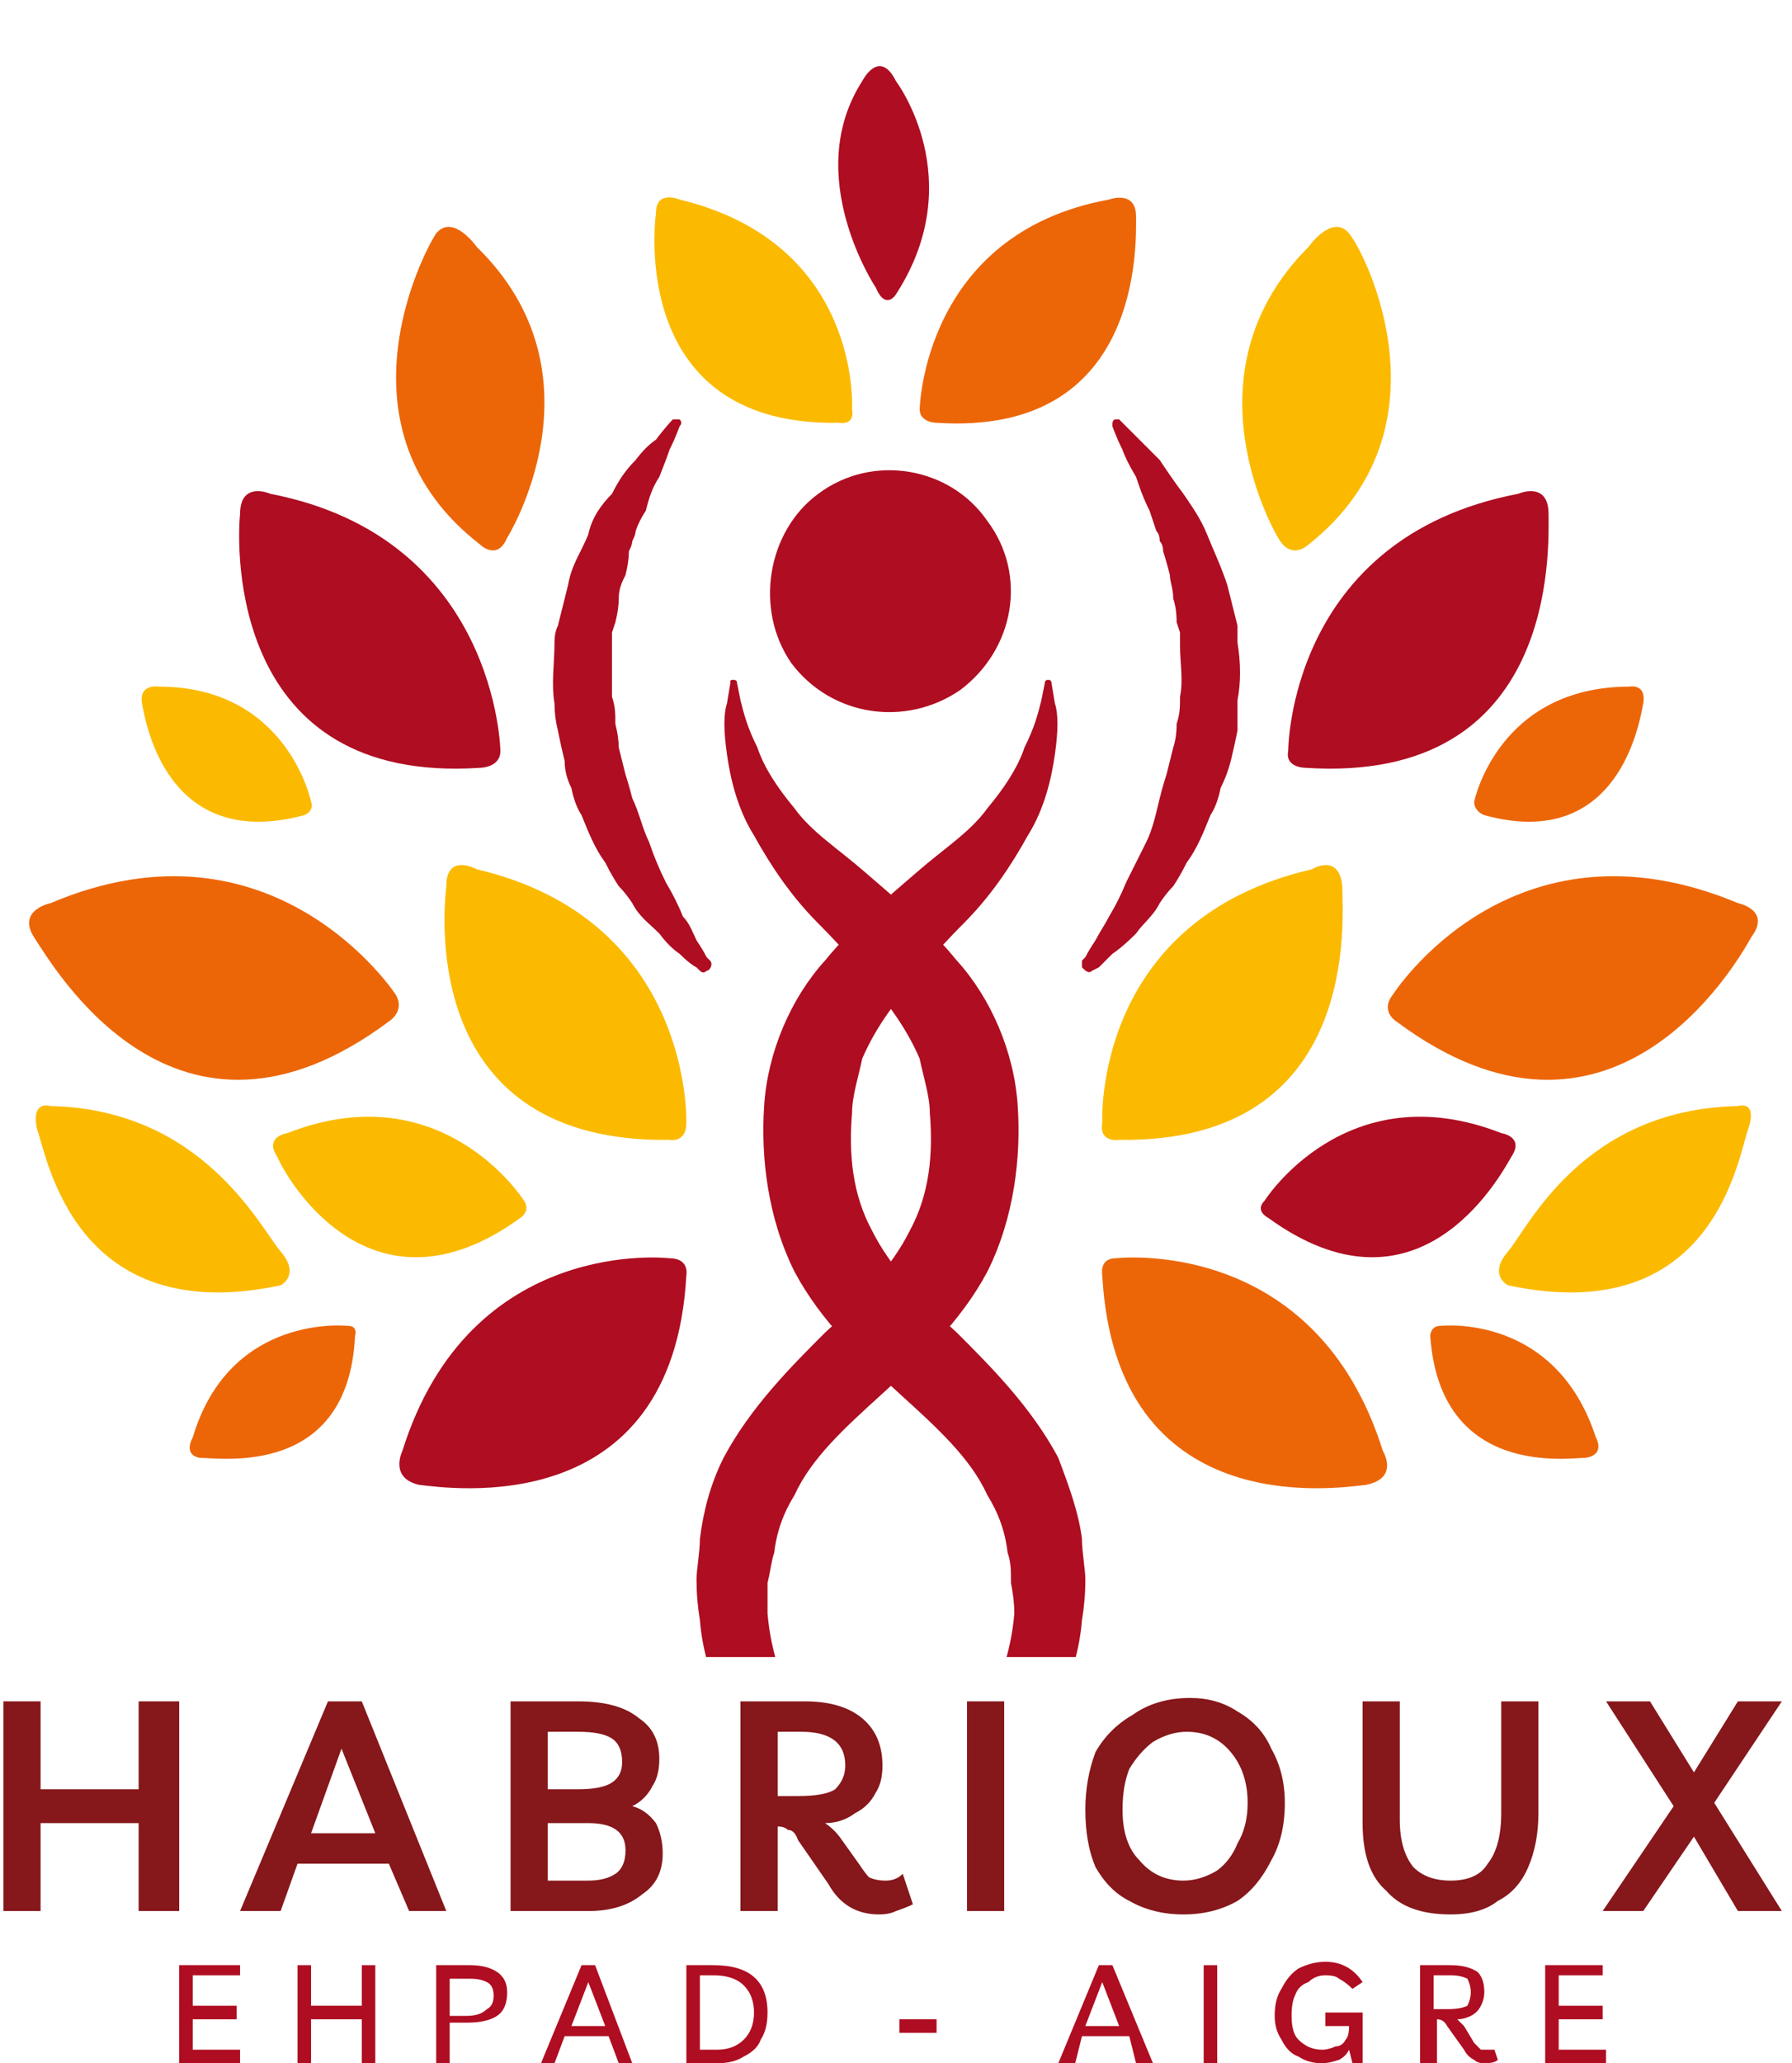
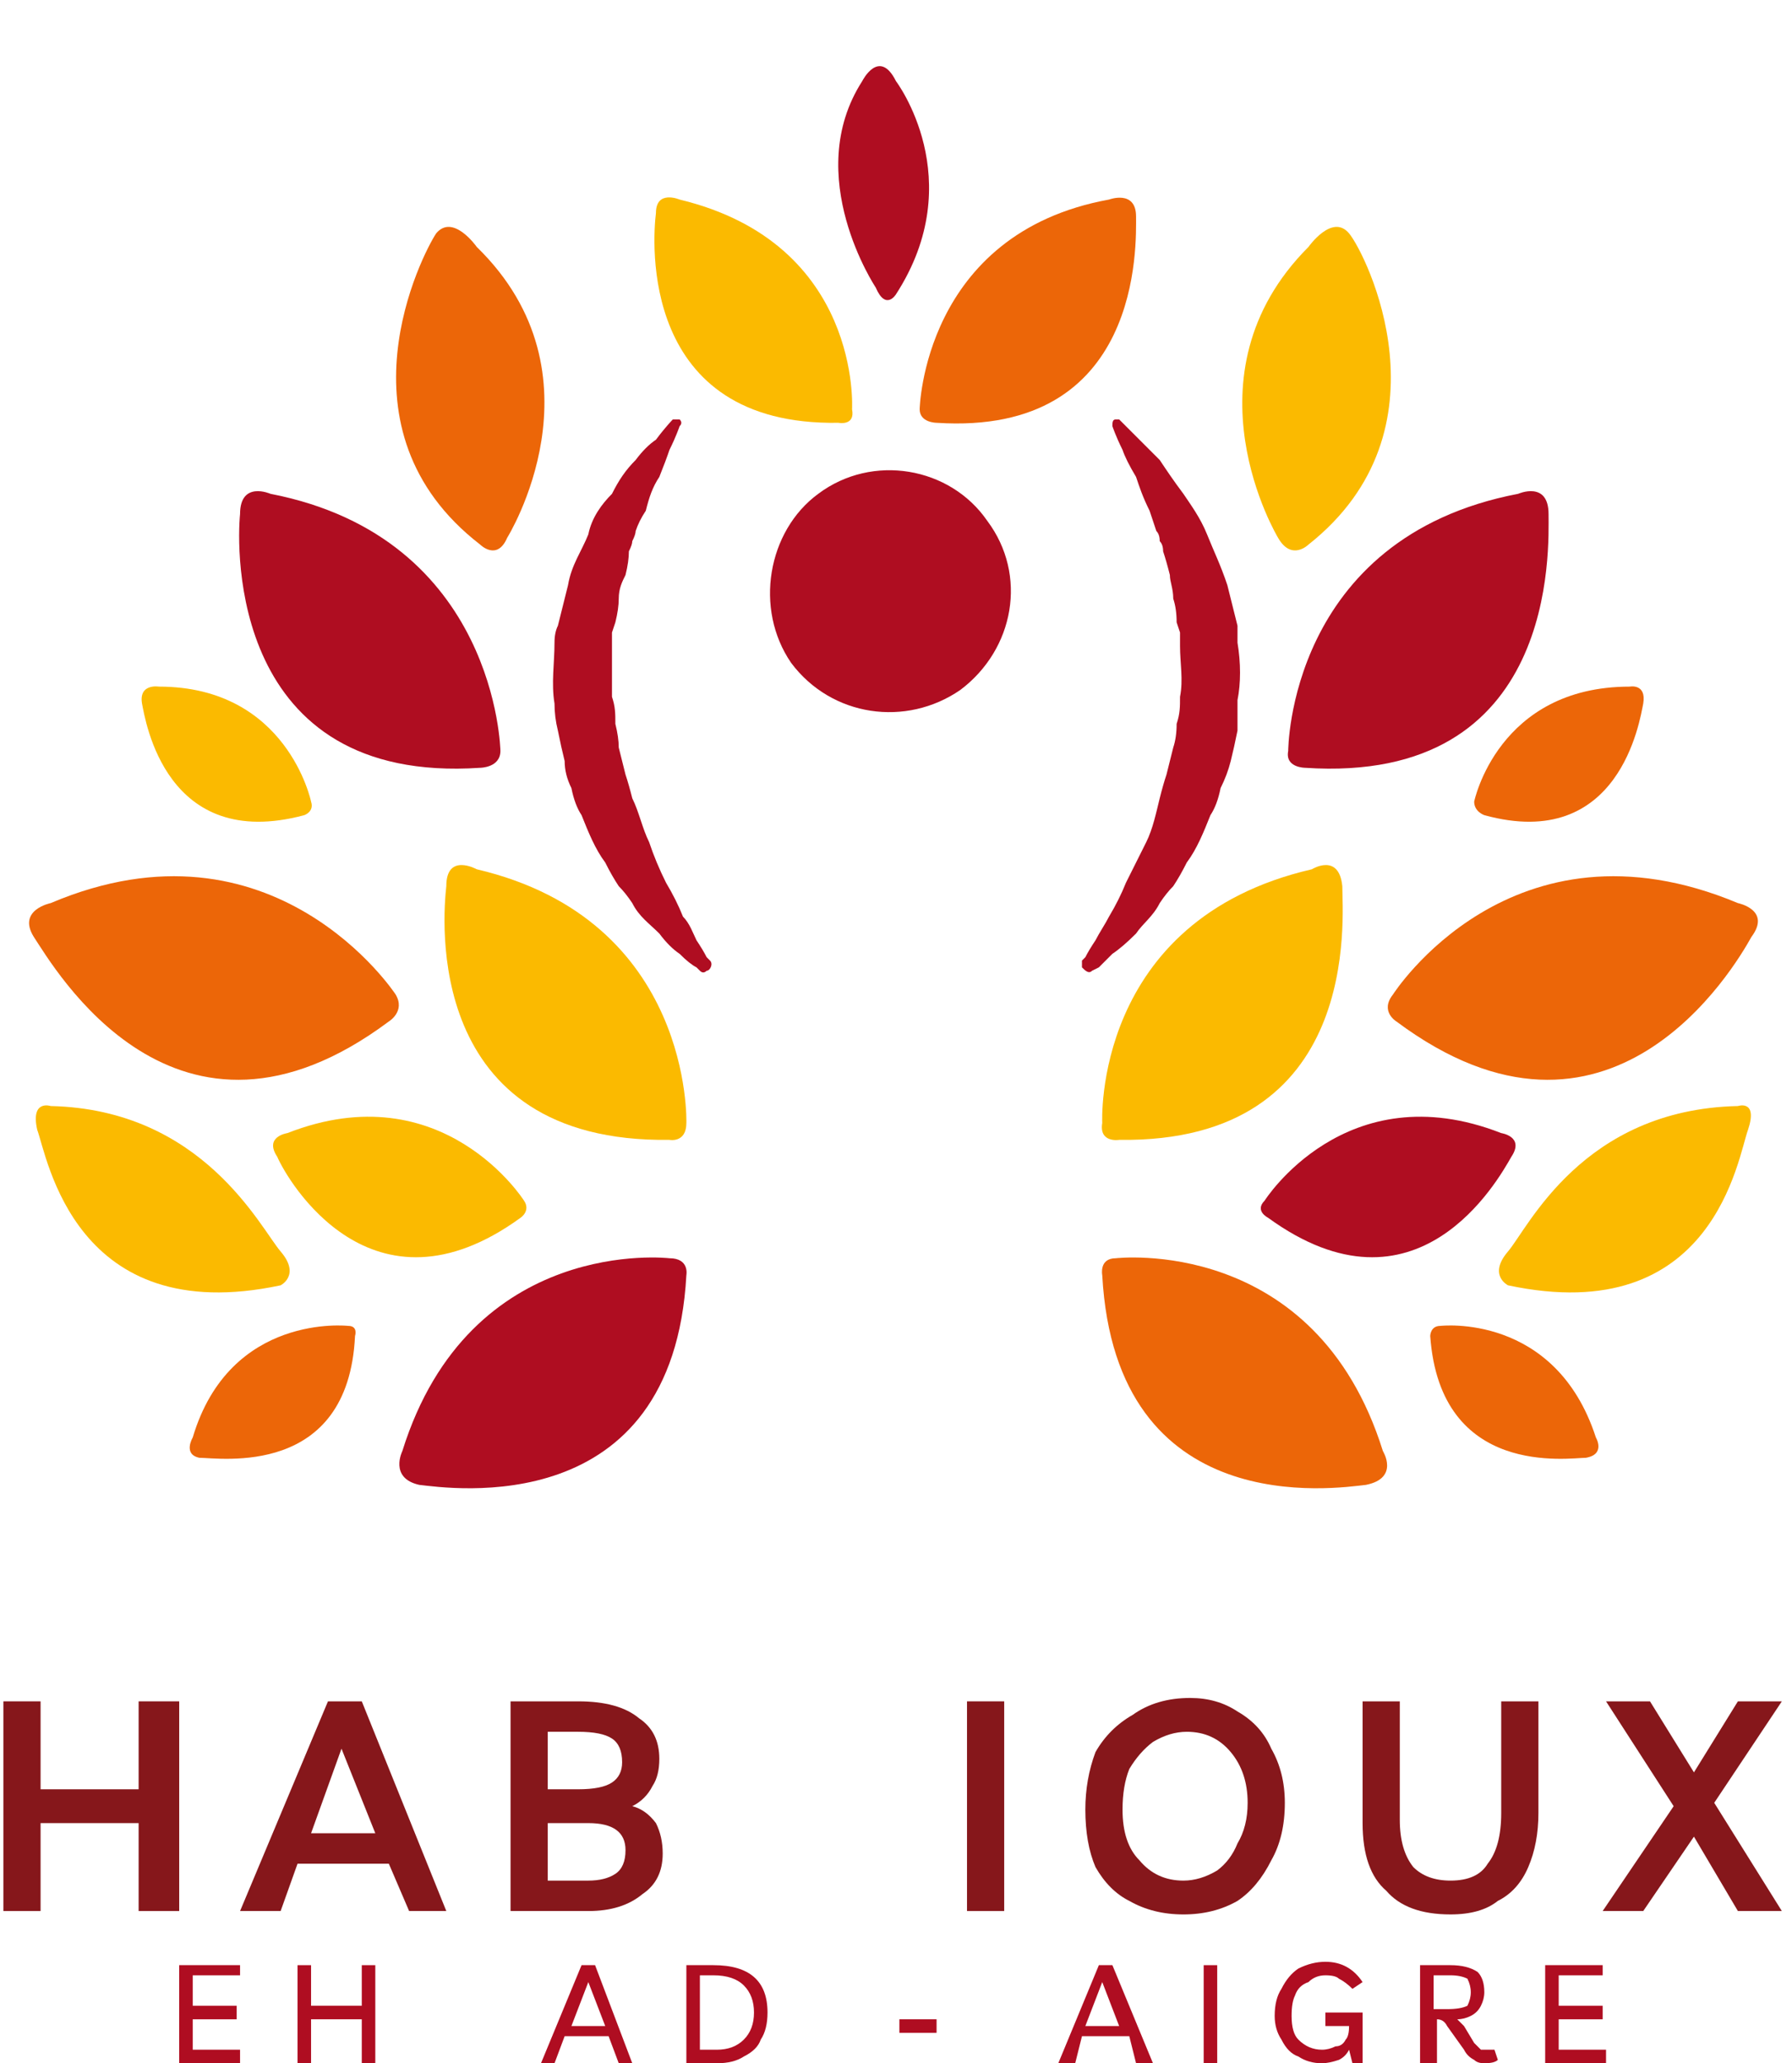
<svg xmlns="http://www.w3.org/2000/svg" version="1.2" viewBox="0 0 53 61" width="53" height="61">
  <title>logo_habrioux_aigre (1)</title>
  <defs>
    <clipPath clipPathUnits="userSpaceOnUse" id="cp1">
-       <path d="m32.18 19.7v29.29h-10.1v-29.29z" />
-     </clipPath>
+       </clipPath>
    <clipPath clipPathUnits="userSpaceOnUse" id="cp2">
-       <path d="m30.29 19.7v29.29h-10.1v-29.29z" />
-     </clipPath>
+       </clipPath>
  </defs>
  <style>
		.s0 { fill: #af0d21 } 
		.s1 { fill: #86171b } 
		.s2 { fill: #fbba00 } 
		.s3 { fill: #ec6608 } 
	</style>
  <g id="surface1">
    <path class="s0" d="m7.1 58.4h-1.4v0.9h1.3v0.4h-1.3v0.9h1.4v0.4h-1.8v-2.9h1.8c0 0 0 0.3 0 0.3z" />
    <path class="s0" d="m8.8 61v-2.9h0.4v1.2h1.5v-1.2h0.4v2.9h-0.4v-1.3h-1.5v1.3z" />
-     <path class="s0" d="m13.3 61h-0.4v-2.9h1q0.5 0 0.8 0.2 0.3 0.2 0.3 0.6 0 0.5-0.3 0.7-0.3 0.2-0.9 0.2h-0.5zm0.6-2.5h-0.6v1.1h0.5q0.4 0 0.6-0.2 0.2-0.1 0.2-0.4 0-0.3-0.2-0.4-0.2-0.1-0.5-0.1z" />
    <path class="s0" d="m16 61l1.2-2.9h0.4l1.1 2.9h-0.4l-0.3-0.8h-1.3l-0.3 0.8zm0.9-1.1h1l-0.5-1.3z" />
    <path class="s0" d="m20.3 61v-2.9h0.8q1.6 0 1.6 1.4 0 0.5-0.2 0.8-0.1 0.3-0.5 0.5-0.3 0.2-0.8 0.2c0 0-0.9 0-0.9 0zm0.4-0.4h0.5q0.5 0 0.8-0.3 0.3-0.3 0.3-0.8 0-0.5-0.3-0.8-0.3-0.3-0.9-0.3h-0.4c0 0 0 2.2 0 2.2z" />
    <path class="s0" d="m26.6 60.1v-0.4h1.1v0.4z" />
    <path class="s0" d="m31.3 61l1.2-2.9h0.4l1.2 2.9h-0.5l-0.2-0.8h-1.4l-0.2 0.8zm0.8-1.1h1l-0.5-1.3z" />
    <path class="s0" d="m35.6 61v-2.9h0.4v2.9z" />
    <path class="s0" d="m39.2 59.5h1.1v1.5h-0.3l-0.1-0.4q-0.1 0.2-0.3 0.3-0.3 0.1-0.5 0.1-0.4 0-0.7-0.2-0.3-0.1-0.5-0.5-0.2-0.3-0.2-0.7 0-0.5 0.2-0.8 0.2-0.4 0.5-0.6 0.4-0.2 0.8-0.2 0.7 0 1.1 0.6l-0.3 0.2q-0.2-0.2-0.4-0.3-0.1-0.1-0.4-0.1-0.3 0-0.5 0.2-0.3 0.1-0.4 0.4-0.1 0.2-0.1 0.6 0 0.5 0.2 0.7 0.3 0.3 0.7 0.3 0.2 0 0.4-0.1 0.2 0 0.3-0.2 0.1-0.1 0.1-0.4h-0.7c0 0 0-0.4 0-0.4z" />
    <path class="s0" d="m44.2 60.6l0.1 0.3q-0.1 0.1-0.4 0.1-0.2 0-0.3-0.1-0.2-0.1-0.3-0.3l-0.5-0.7q-0.1-0.2-0.3-0.2v1.3h-0.5v-2.9h0.9q0.5 0 0.8 0.2 0.2 0.2 0.2 0.6 0 0.2-0.1 0.4-0.1 0.2-0.3 0.3-0.2 0.1-0.4 0.1 0.1 0.1 0.2 0.2l0.3 0.5q0.1 0.1 0.2 0.2 0 0 0.2 0 0.1 0 0.2 0zm-1.3-2.2h-0.5v1h0.4q0.4 0 0.6-0.1 0.1-0.2 0.1-0.4 0-0.2-0.1-0.4-0.2-0.1-0.5-0.1z" />
    <path class="s0" d="m47.4 58.4h-1.3v0.9h1.3v0.4h-1.3v0.9h1.4v0.4h-1.8v-2.9h1.7c0 0 0 0.3 0 0.3z" />
    <path class="s1" d="m0.1 56.5v-6.2h1.1v2.6h2.9v-2.6h1.2v6.2h-1.2v-2.6h-2.9v2.6z" />
    <path class="s1" d="m7.1 56.5l2.6-6.2h1l2.5 6.2h-1.1l-0.6-1.4h-2.7l-0.5 1.4zm2.1-2.3h1.9l-1-2.5z" />
    <path class="s1" d="m15.1 56.5v-6.2h2q1.2 0 1.8 0.5 0.6 0.4 0.6 1.2 0 0.5-0.2 0.8-0.2 0.4-0.6 0.6 0.4 0.1 0.7 0.5 0.2 0.4 0.2 0.9 0 0.8-0.6 1.2-0.6 0.5-1.6 0.5c0 0-2.3 0-2.3 0zm2-5.3h-0.9v1.7h0.9q0.7 0 1-0.2 0.3-0.2 0.3-0.6 0-0.5-0.3-0.7-0.3-0.2-1-0.2zm-0.9 4.4h1.2q0.5 0 0.8-0.2 0.3-0.2 0.3-0.7 0-0.8-1.1-0.8h-1.2c0 0 0 1.7 0 1.7z" />
-     <path class="s1" d="m26.7 55.4l0.3 0.9q-0.2 0.1-0.5 0.2-0.2 0.1-0.5 0.1-1 0-1.5-0.9l-0.9-1.3q-0.1-0.3-0.3-0.3-0.1-0.1-0.3-0.1v2.5h-1.1v-6.2h1.9q1.1 0 1.7 0.5 0.6 0.5 0.6 1.4 0 0.5-0.2 0.8-0.2 0.4-0.6 0.6-0.4 0.3-0.9 0.3 0.3 0.2 0.5 0.5l0.5 0.7q0.2 0.3 0.3 0.4 0.2 0.1 0.5 0.1 0.3 0 0.5-0.2zm-3-4.2h-0.7v1.9h0.6q0.8 0 1.1-0.2 0.3-0.3 0.3-0.7 0-1-1.3-1z" />
    <path fill-rule="evenodd" class="s1" d="m29.7 50.3v6.2h-1.1v-6.2z" />
    <path class="s1" d="m35 56.6q-0.9 0-1.6-0.4-0.6-0.3-1-1-0.3-0.7-0.3-1.7 0-0.9 0.3-1.7 0.4-0.7 1.1-1.1 0.7-0.5 1.7-0.5 0.8 0 1.4 0.4 0.7 0.4 1 1.1 0.4 0.7 0.4 1.6 0 1-0.4 1.7-0.4 0.8-1 1.2-0.7 0.4-1.6 0.4zm0-1q0.5 0 1-0.3 0.4-0.3 0.6-0.8 0.3-0.5 0.3-1.2 0-0.9-0.5-1.5-0.5-0.6-1.3-0.6-0.5 0-1 0.3-0.4 0.3-0.7 0.8-0.2 0.5-0.2 1.2 0 1 0.5 1.5 0.5 0.6 1.3 0.6z" />
    <path class="s1" d="m44.4 50.3h1.1v3.3q0 0.9-0.3 1.6-0.3 0.7-0.9 1-0.5 0.4-1.4 0.4-1.3 0-1.9-0.7-0.7-0.6-0.7-2v-3.6h1.1v3.5q0 0.9 0.4 1.4 0.4 0.4 1.1 0.4 0.8 0 1.1-0.5 0.4-0.5 0.4-1.5c0 0 0-3.3 0-3.3z" />
    <path class="s1" d="m48.6 56.5h-1.2l2.1-3.1-2-3.1h1.3l1.3 2.1 1.3-2.1h1.3l-2 3 2 3.2h-1.3l-1.3-2.2z" />
    <path class="s0" d="m29.2 15.4c-1.1-1.6-3.4-2-5-0.8-1.5 1.1-1.9 3.4-0.8 5 1.2 1.6 3.4 1.9 5 0.8 1.6-1.2 2-3.4 0.8-5z" />
    <g id="Clip-Path" clip-path="url(#cp1)">
      <g>
-         <path class="s0" d="m23.7 60.4q0 0 0-0.5c0-0.4 0-0.9 0.1-1.6 0.1-0.6 0.4-1.5 0.9-2.3 0.4-0.8 1.1-1.6 1.9-2.5 0.8-0.8 1.6-1.6 2.3-2.5 0.6-1 1-2.1 1.1-3.3q0-0.4-0.1-0.9c0-0.4 0-0.6-0.1-0.9q-0.1-0.9-0.6-1.7c-0.5-1.1-1.5-2-2.6-3-1.1-1-2.3-2.1-3.1-3.6-0.8-1.6-1-3.4-0.9-4.9 0.1-1.6 0.8-3.2 1.8-4.3 0.9-1.1 1.9-1.9 2.7-2.6 0.8-0.7 1.6-1.2 2.1-1.9 0.5-0.6 0.9-1.2 1.1-1.8 0.3-0.6 0.4-1 0.5-1.4q0.1-0.5 0.1-0.5 0-0.1 0.1-0.1 0.1 0 0.1 0.1 0 0 0.1 0.6c0.1 0.3 0.1 0.8 0 1.5-0.1 0.7-0.3 1.6-0.8 2.4-0.5 0.9-1.1 1.8-1.9 2.6q-0.6 0.6-1.2 1.3-0.5 0.6-1 1.3-0.5 0.7-0.8 1.4c-0.1 0.5-0.3 1.1-0.3 1.6-0.1 1.2 0 2.4 0.6 3.5 0.5 1 1.4 2 2.5 3 1 1 2.2 2.2 3 3.7 0.3 0.8 0.6 1.6 0.7 2.4 0 0.4 0.1 0.9 0.1 1.2q0 0.6-0.1 1.2-0.1 1.2-0.6 2.2c-0.3 0.8-0.7 1.4-1.2 1.9-0.8 1.1-1.8 1.8-2.7 2.5-0.8 0.7-1.5 1.4-2 2.1-0.5 0.6-0.9 1.3-1.1 1.9-0.2 0.6-0.3 1.1-0.3 1.4q-0.1 0.5-0.1 0.5c0 0.1-0.1 0.2-0.2 0.1q-0.1 0-0.1-0.1z" />
+         <path class="s0" d="m23.7 60.4q0 0 0-0.5c0-0.4 0-0.9 0.1-1.6 0.1-0.6 0.4-1.5 0.9-2.3 0.4-0.8 1.1-1.6 1.9-2.5 0.8-0.8 1.6-1.6 2.3-2.5 0.6-1 1-2.1 1.1-3.3q0-0.4-0.1-0.9c0-0.4 0-0.6-0.1-0.9q-0.1-0.9-0.6-1.7c-0.5-1.1-1.5-2-2.6-3-1.1-1-2.3-2.1-3.1-3.6-0.8-1.6-1-3.4-0.9-4.9 0.1-1.6 0.8-3.2 1.8-4.3 0.9-1.1 1.9-1.9 2.7-2.6 0.8-0.7 1.6-1.2 2.1-1.9 0.5-0.6 0.9-1.2 1.1-1.8 0.3-0.6 0.4-1 0.5-1.4q0.1-0.5 0.1-0.5 0-0.1 0.1-0.1 0.1 0 0.1 0.1 0 0 0.1 0.6c0.1 0.3 0.1 0.8 0 1.5-0.1 0.7-0.3 1.6-0.8 2.4-0.5 0.9-1.1 1.8-1.9 2.6q-0.6 0.6-1.2 1.3-0.5 0.6-1 1.3-0.5 0.7-0.8 1.4c-0.1 0.5-0.3 1.1-0.3 1.6-0.1 1.2 0 2.4 0.6 3.5 0.5 1 1.4 2 2.5 3 1 1 2.2 2.2 3 3.7 0.3 0.8 0.6 1.6 0.7 2.4 0 0.4 0.1 0.9 0.1 1.2q0 0.6-0.1 1.2-0.1 1.2-0.6 2.2q-0.1 0.5-0.1 0.5c0 0.1-0.1 0.2-0.2 0.1q-0.1 0-0.1-0.1z" />
      </g>
    </g>
    <g id="Clip-Path" clip-path="url(#cp2)">
      <g>
        <path class="s0" d="m28.7 60.4q0 0-0.1-0.5c0-0.3-0.1-0.8-0.3-1.4-0.2-0.6-0.6-1.3-1.1-1.9-0.5-0.7-1.2-1.4-2.1-2.1-0.8-0.7-1.8-1.4-2.6-2.5-0.5-0.5-0.9-1.2-1.2-1.9q-0.5-1-0.6-2.2-0.1-0.6-0.1-1.2c0-0.3 0.1-0.8 0.1-1.2 0.1-0.8 0.3-1.6 0.7-2.4 0.8-1.5 2-2.7 3-3.7 1.1-1 2-2 2.5-3 0.6-1.1 0.7-2.3 0.6-3.5 0-0.5-0.2-1.1-0.3-1.6q-0.3-0.7-0.8-1.4-0.5-0.7-1-1.3-0.6-0.7-1.2-1.3c-0.8-0.8-1.4-1.7-1.9-2.6-0.5-0.8-0.7-1.7-0.8-2.4-0.1-0.7-0.1-1.2 0-1.5q0.1-0.6 0.1-0.6c0-0.1 0-0.1 0.1-0.1q0.1 0 0.1 0.1 0 0 0.1 0.5c0.1 0.4 0.2 0.8 0.5 1.4 0.2 0.6 0.6 1.2 1.1 1.8 0.5 0.7 1.3 1.2 2.1 1.9 0.8 0.7 1.8 1.5 2.7 2.6 1 1.1 1.7 2.7 1.8 4.3 0.1 1.5-0.1 3.3-0.9 4.9-0.8 1.5-2 2.6-3.1 3.6-1.1 1-2.1 1.9-2.6 3q-0.5 0.8-0.6 1.7c-0.1 0.3-0.1 0.5-0.2 0.9q0 0.5 0 0.9c0.1 1.2 0.5 2.3 1.1 3.3 0.7 0.9 1.5 1.7 2.3 2.5 0.7 0.9 1.5 1.7 1.9 2.5 0.5 0.8 0.8 1.7 0.9 2.3 0.1 0.7 0.1 1.2 0.1 1.6q0 0.5 0 0.5c0 0.1-0.1 0.1-0.2 0.1q-0.1 0-0.1-0.1z" />
      </g>
    </g>
    <path class="s2" d="m25.2 12.1c0 0 0.3-4.9-5.1-6.2 0 0-0.7-0.3-0.7 0.4-0.1 0.8-0.5 6.3 5.4 6.2 0 0 0.5 0.1 0.4-0.4z" />
    <path class="s2" d="m32.6 33.2c0 0-0.3-6 6.2-7.5 0 0 0.8-0.5 0.9 0.5 0 0.9 0.6 7.6-6.6 7.5 0 0-0.6 0.1-0.5-0.5z" />
    <path class="s3" d="m33 37.2c0 0 5.9-0.7 7.9 5.7 0 0 0.5 0.8-0.5 1-0.9 0.1-7.4 1.1-7.8-6.2 0 0-0.1-0.5 0.4-0.5z" />
    <path class="s3" d="m42.6 39.2c0 0 3.4-0.4 4.6 3.3 0 0 0.3 0.5-0.3 0.6-0.5 0-4.3 0.6-4.6-3.6 0 0 0-0.3 0.3-0.3z" />
    <path class="s3" d="m43.6 23.7c0 0 0.7-3.4 4.6-3.4 0 0 0.5-0.1 0.4 0.5-0.1 0.5-0.7 4.4-4.7 3.3 0 0-0.3-0.1-0.3-0.4z" />
    <path class="s3" d="m41.2 29.4c0 0 3.5-5.5 10.2-2.7 0 0 1 0.2 0.4 1-0.5 0.9-4.2 7.2-10.5 2.5 0 0-0.5-0.3-0.1-0.8z" />
    <path class="s0" d="m37.4 35.5c0 0 2.4-3.8 7-2 0 0 0.7 0.1 0.3 0.7-0.4 0.7-2.8 5-7.2 1.8 0 0-0.4-0.2-0.1-0.5z" />
    <path class="s0" d="m38.1 22.2c0 0 0-6.3 6.8-7.6 0 0 0.9-0.4 0.9 0.6 0 1 0.3 8-7.2 7.5 0 0-0.6 0-0.5-0.5z" />
    <path class="s3" d="m27.2 12.1c0 0 0.1-5.2 5.6-6.2 0 0 0.8-0.3 0.8 0.5 0 0.8 0.2 6.5-5.9 6.1 0 0-0.5 0-0.5-0.4z" />
    <path class="s0" d="m20.7 28.7q0 0-0.1-0.1-0.2-0.1-0.5-0.4-0.3-0.2-0.6-0.6c-0.3-0.3-0.6-0.5-0.8-0.9q-0.2-0.3-0.4-0.5-0.2-0.3-0.4-0.7c-0.3-0.4-0.5-0.9-0.7-1.4q-0.2-0.3-0.3-0.8-0.2-0.4-0.2-0.8-0.1-0.4-0.2-0.9-0.1-0.4-0.1-0.8c-0.1-0.6 0-1.2 0-1.8q0-0.3 0.1-0.5l0.1-0.4q0.1-0.4 0.2-0.8c0.1-0.6 0.4-1 0.6-1.5 0.1-0.5 0.4-0.9 0.7-1.2 0.2-0.4 0.4-0.7 0.7-1q0.3-0.4 0.6-0.6c0.3-0.4 0.5-0.6 0.5-0.6 0.1 0 0.2 0 0.2 0q0.1 0.1 0 0.2c0 0-0.1 0.3-0.3 0.7q-0.1 0.3-0.3 0.8c-0.2 0.3-0.3 0.6-0.4 1q-0.2 0.3-0.3 0.6 0 0.1-0.1 0.3 0 0.1-0.1 0.3 0 0.3-0.1 0.7c-0.1 0.2-0.2 0.4-0.2 0.7q0 0.3-0.1 0.7l-0.1 0.3q0 0.2 0 0.4c0 0.5 0 1 0 1.5 0.1 0.3 0.1 0.5 0.1 0.8q0.1 0.4 0.1 0.7 0.1 0.4 0.2 0.8 0.1 0.3 0.2 0.7c0.2 0.4 0.3 0.9 0.5 1.3q0.2 0.6 0.5 1.2 0.3 0.5 0.5 1c0.2 0.2 0.3 0.5 0.4 0.7q0.2 0.3 0.3 0.5 0.1 0.1 0.1 0.1c0.1 0.1 0 0.3-0.1 0.3q-0.1 0.1-0.2 0 0 0 0 0z" />
    <path class="s0" d="m32 28.4q0 0 0.1-0.1 0.1-0.2 0.3-0.5c0.1-0.2 0.3-0.5 0.4-0.7q0.3-0.5 0.5-1 0.3-0.6 0.6-1.2c0.2-0.4 0.3-0.9 0.4-1.3q0.1-0.4 0.2-0.7 0.1-0.4 0.2-0.8 0.1-0.3 0.1-0.7c0.1-0.3 0.1-0.5 0.1-0.8 0.1-0.5 0-1 0-1.5q0-0.2 0-0.4l-0.1-0.3q0-0.4-0.1-0.7c0-0.3-0.1-0.5-0.1-0.7q-0.1-0.4-0.2-0.7 0-0.2-0.1-0.3 0-0.2-0.1-0.3-0.1-0.3-0.2-0.6c-0.2-0.4-0.3-0.7-0.4-1q-0.3-0.5-0.4-0.8c-0.2-0.4-0.3-0.7-0.3-0.7 0-0.1 0-0.2 0.1-0.2q0 0 0.1 0c0 0 0.2 0.2 0.6 0.6q0.2 0.2 0.6 0.6c0.2 0.3 0.4 0.6 0.7 1 0.2 0.3 0.5 0.7 0.7 1.2 0.2 0.5 0.4 0.9 0.6 1.5q0.1 0.4 0.2 0.8l0.1 0.4q0 0.2 0 0.5c0.1 0.6 0.1 1.2 0 1.7 0 0.3 0 0.6 0 0.9q-0.1 0.5-0.2 0.9-0.1 0.4-0.3 0.8-0.1 0.5-0.3 0.8c-0.2 0.5-0.4 1-0.7 1.4q-0.2 0.4-0.4 0.7-0.2 0.2-0.4 0.5c-0.2 0.4-0.5 0.6-0.7 0.9q-0.4 0.4-0.7 0.6-0.3 0.3-0.4 0.4-0.2 0.1-0.2 0.1c-0.1 0.1-0.2 0-0.3-0.1q0-0.1 0-0.2z" />
    <path class="s2" d="m37.8 15.9c0 0-2.9-4.8 0.9-8.6 0 0 0.7-1 1.2-0.4 0.5 0.6 3.1 5.8-1.2 9.2 0 0-0.5 0.5-0.9-0.2z" />
    <path class="s2" d="m44.6 38c0 0-0.6-0.3 0-1 0.6-0.7 2.2-4.2 6.8-4.3 0 0 0.6-0.2 0.3 0.7-0.3 0.8-1 5.9-7.1 4.6z" />
    <path class="s2" d="m20.3 33.2c0 0 0.2-6-6.2-7.5 0 0-0.9-0.5-0.9 0.5-0.1 0.9-0.7 7.6 6.6 7.5 0 0 0.5 0.1 0.5-0.5z" />
    <path class="s0" d="m19.8 37.2c0 0-5.9-0.7-7.9 5.7 0 0-0.4 0.8 0.5 1 0.9 0.1 7.5 1.1 7.9-6.2 0 0 0.1-0.5-0.5-0.5z" />
    <path class="s3" d="m10.3 39.2c0 0-3.5-0.4-4.6 3.3 0 0-0.3 0.5 0.2 0.6 0.6 0 4.4 0.6 4.6-3.6 0 0 0.1-0.3-0.2-0.3z" />
    <path class="s2" d="m9.2 23.7c0 0-0.7-3.4-4.5-3.4 0 0-0.6-0.1-0.5 0.5 0.1 0.5 0.7 4.4 4.8 3.3 0 0 0.3-0.1 0.2-0.4z" />
    <path class="s3" d="m11.7 29.4c0 0-3.6-5.5-10.2-2.7 0 0-1 0.2-0.5 1 0.6 0.9 4.2 7.2 10.5 2.5 0 0 0.5-0.3 0.2-0.8z" />
    <path class="s2" d="m15.5 35.5c0 0-2.4-3.8-7-2 0 0-0.7 0.1-0.3 0.7 0.3 0.7 2.8 5 7.2 1.8 0 0 0.3-0.2 0.1-0.5z" />
    <path class="s0" d="m14.8 22.2c0 0-0.1-6.3-6.8-7.6 0 0-0.9-0.4-0.9 0.6-0.1 1-0.3 8 7.1 7.5 0 0 0.6 0 0.6-0.5z" />
    <path class="s3" d="m15 15.9c0 0 3-4.8-0.9-8.6 0 0-0.7-1-1.2-0.4-0.4 0.6-3.1 5.8 1.3 9.2 0 0 0.5 0.5 0.8-0.2z" />
    <path class="s2" d="m8.3 38c0 0 0.6-0.3 0-1-0.6-0.7-2.3-4.2-6.8-4.3 0 0-0.6-0.2-0.4 0.7 0.3 0.8 1.1 5.9 7.2 4.6z" />
    <path class="s0" d="m25.9 8.5c0 0-2.2-3.3-0.4-6.1 0 0 0.5-1 1 0 0 0 2.2 2.9 0 6.3 0 0-0.3 0.5-0.6-0.2z" />
  </g>
</svg>